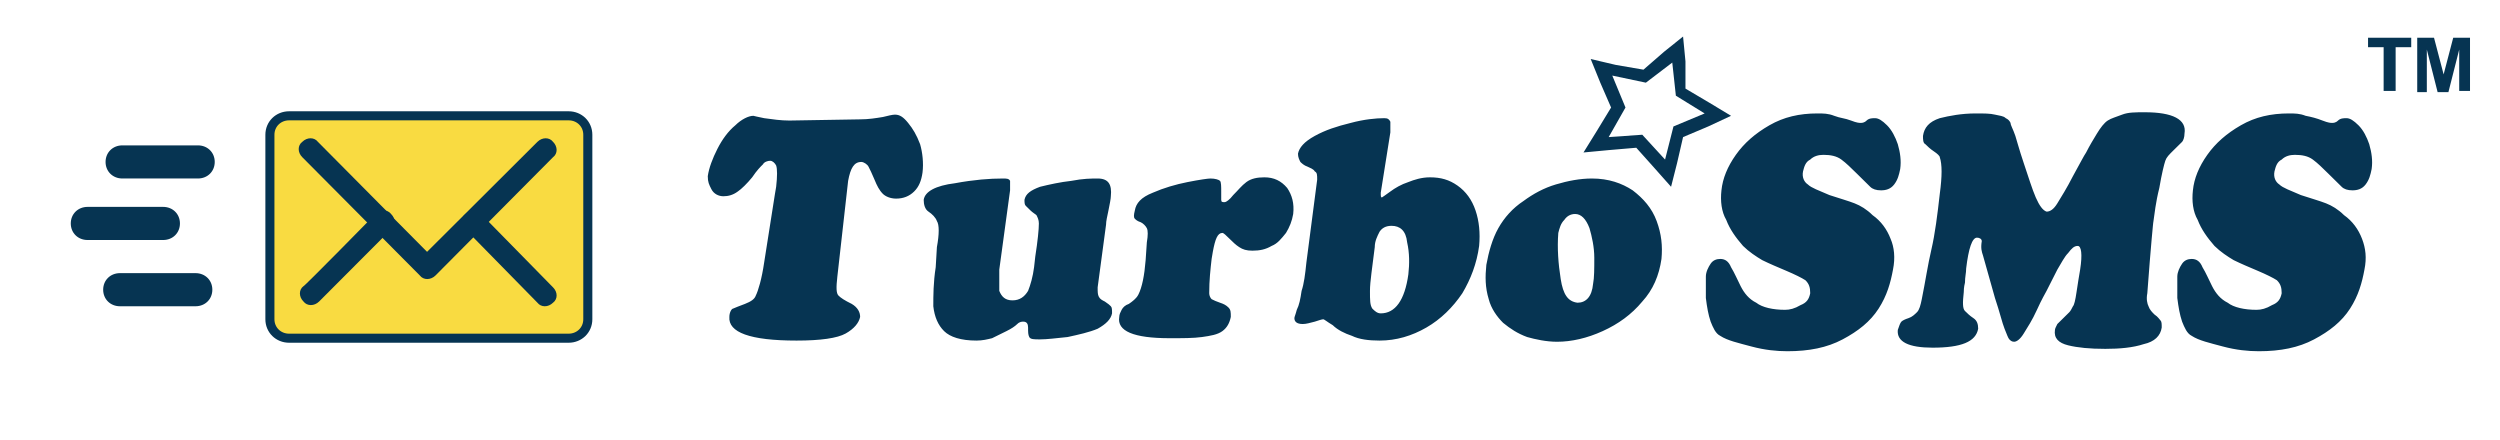
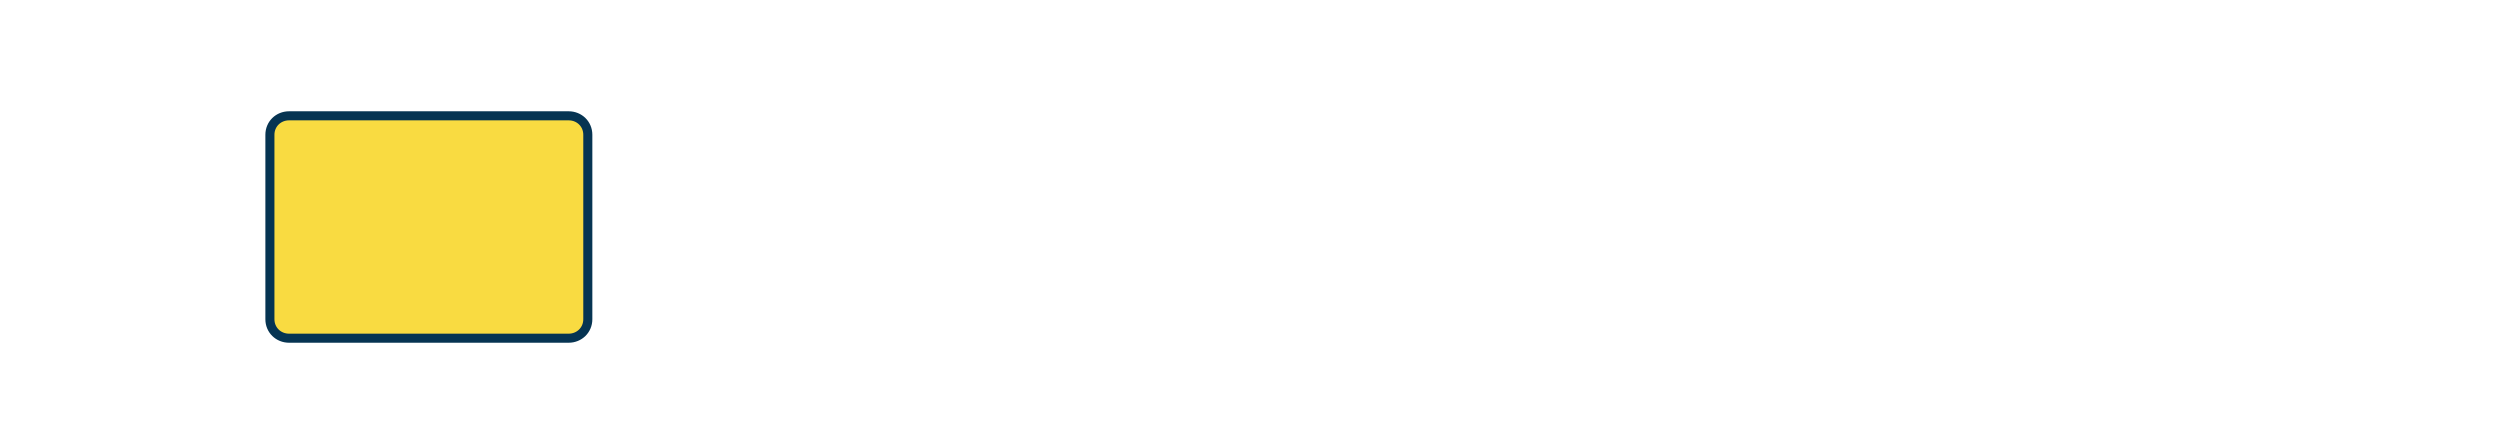
<svg xmlns="http://www.w3.org/2000/svg" width="216" height="38" viewBox="0 0 216 38" fill="none">
-   <path d="M74.315 10.312C75.04 10.312 75.662 10.21 76.284 10.108C76.699 10.006 77.114 9.904 77.321 9.904C77.735 9.904 78.046 10.108 78.461 10.619C78.876 11.13 79.186 11.641 79.497 12.459C79.705 13.174 79.808 14.094 79.705 14.912C79.601 15.627 79.394 16.138 78.979 16.547C78.564 16.956 78.046 17.16 77.424 17.16C76.906 17.16 76.492 16.956 76.284 16.752C75.973 16.445 75.766 16.036 75.559 15.525C75.352 15.014 75.144 14.605 75.04 14.401C74.937 14.197 74.626 13.992 74.419 13.992C73.797 13.992 73.486 14.503 73.278 15.627L72.346 23.906C72.242 24.826 72.242 25.337 72.449 25.542C72.657 25.746 72.968 25.951 73.59 26.257C74.108 26.564 74.315 26.973 74.315 27.381C74.211 27.893 73.797 28.404 73.071 28.812C72.346 29.221 70.895 29.426 68.822 29.426C64.779 29.426 62.914 28.71 63.017 27.381C63.017 26.973 63.225 26.666 63.328 26.666C63.536 26.564 63.847 26.462 64.365 26.257C64.883 26.053 65.194 25.848 65.298 25.542C65.505 25.133 65.816 24.111 66.023 22.68L66.956 16.752L67.06 16.138C67.163 15.219 67.163 14.605 67.06 14.299C66.956 14.094 66.749 13.89 66.541 13.89C66.334 13.89 66.023 13.992 65.92 14.197C65.712 14.401 65.401 14.707 64.987 15.321C64.572 15.832 64.054 16.343 63.743 16.547C63.328 16.854 62.914 16.956 62.499 16.956C62.085 16.956 61.67 16.752 61.463 16.343C61.255 15.934 61.152 15.73 61.152 15.219C61.255 14.503 61.566 13.685 61.981 12.868C62.396 12.05 62.914 11.335 63.536 10.823C64.054 10.312 64.676 10.006 65.09 10.006C65.09 10.006 65.505 10.108 66.023 10.21C66.749 10.312 67.474 10.415 68.2 10.415L74.315 10.312ZM86.338 23.293L87.271 16.445C87.271 16.036 87.271 15.832 87.271 15.627C87.167 15.423 86.96 15.423 86.649 15.423C85.509 15.423 84.162 15.525 82.503 15.832C80.845 16.036 79.912 16.547 79.808 17.263C79.808 17.672 79.912 18.08 80.223 18.285C80.534 18.489 80.845 18.796 80.948 19.102C81.156 19.409 81.156 20.227 80.948 21.351L80.845 23.089C80.638 24.418 80.638 25.542 80.638 26.462C80.741 27.381 81.052 28.097 81.57 28.608C82.088 29.119 83.021 29.426 84.369 29.426C84.887 29.426 85.302 29.323 85.716 29.221C86.131 29.017 86.545 28.812 86.96 28.608C87.374 28.404 87.685 28.199 87.893 27.995C88.1 27.79 88.307 27.79 88.411 27.79C88.722 27.79 88.826 27.995 88.826 28.301C88.826 28.71 88.826 28.915 88.929 29.119C89.033 29.323 89.344 29.323 89.862 29.323C90.484 29.323 91.209 29.221 92.246 29.119C93.179 28.915 94.112 28.71 94.837 28.404C95.563 27.995 95.977 27.586 96.081 27.075C96.081 26.768 96.081 26.564 95.977 26.462C95.874 26.359 95.77 26.257 95.459 26.053C95.252 25.951 95.044 25.848 94.941 25.644C94.837 25.44 94.837 25.235 94.837 24.826L95.563 19.409C95.563 19.102 95.666 18.694 95.77 18.183C95.874 17.672 95.977 17.16 95.977 16.956C96.081 15.934 95.77 15.423 94.837 15.423C94.319 15.423 93.593 15.423 92.557 15.627C91.624 15.73 90.691 15.934 89.862 16.138C89.033 16.445 88.618 16.752 88.515 17.263C88.515 17.467 88.515 17.672 88.618 17.774C88.722 17.876 88.826 17.978 89.033 18.183C89.24 18.387 89.447 18.489 89.551 18.591C89.655 18.796 89.758 19 89.758 19.307C89.758 19.818 89.655 20.84 89.447 22.169L89.344 23.089C89.24 23.906 89.033 24.622 88.826 25.133C88.515 25.644 88.1 25.951 87.478 25.951C86.856 25.951 86.545 25.644 86.338 25.133C86.338 24.724 86.338 24.111 86.338 23.293ZM99.087 20.942C99.19 20.329 99.19 19.92 99.087 19.716C98.983 19.511 98.776 19.307 98.568 19.205C98.257 19.102 98.154 19 98.05 18.898C97.947 18.796 97.947 18.591 98.05 18.183C98.154 17.569 98.568 17.058 99.605 16.649C100.538 16.241 101.574 15.934 102.611 15.73C103.647 15.525 104.373 15.423 104.58 15.423C104.994 15.423 105.305 15.525 105.409 15.627C105.513 15.73 105.513 16.138 105.513 16.547V17.263C105.513 17.467 105.616 17.467 105.824 17.467C105.927 17.467 106.238 17.263 106.549 16.854C106.964 16.445 107.275 16.036 107.689 15.73C108.104 15.423 108.622 15.321 109.244 15.321C110.073 15.321 110.695 15.627 111.213 16.241C111.628 16.854 111.835 17.569 111.732 18.489C111.628 19.102 111.421 19.614 111.11 20.125C110.695 20.636 110.384 21.044 109.866 21.249C109.348 21.556 108.829 21.658 108.208 21.658C107.689 21.658 107.378 21.556 107.067 21.351C106.756 21.147 106.549 20.942 106.238 20.636C105.927 20.329 105.72 20.125 105.616 20.125C105.202 20.125 104.994 20.636 104.787 21.76L104.684 22.373C104.58 23.293 104.476 24.213 104.476 25.337C104.476 25.542 104.58 25.746 104.684 25.848C104.891 25.951 105.098 26.053 105.409 26.155C105.72 26.257 105.927 26.359 106.135 26.564C106.342 26.768 106.342 26.973 106.342 27.381C106.238 27.893 106.031 28.301 105.616 28.608C105.202 28.915 104.58 29.017 103.854 29.119C103.129 29.221 102.196 29.221 101.056 29.221C97.947 29.221 96.495 28.608 96.703 27.381C96.703 27.177 96.806 26.973 96.91 26.768C97.014 26.564 97.221 26.359 97.532 26.257C97.843 26.053 98.05 25.848 98.05 25.848C98.154 25.746 98.257 25.644 98.361 25.44C98.672 24.826 98.879 23.804 98.983 22.476L99.087 20.942ZM119.298 16.649C119.298 16.956 119.298 17.058 119.401 17.058C119.401 17.058 119.712 16.854 120.127 16.547C120.541 16.241 121.06 15.934 121.682 15.73C122.2 15.525 122.822 15.321 123.547 15.321C124.48 15.321 125.206 15.525 125.931 16.036C126.657 16.547 127.175 17.263 127.486 18.183C127.797 19.102 127.9 20.125 127.797 21.249C127.589 22.782 127.071 24.111 126.346 25.337C125.517 26.564 124.48 27.586 123.236 28.301C121.993 29.017 120.645 29.426 119.194 29.426C118.261 29.426 117.432 29.323 116.81 29.017C116.188 28.812 115.566 28.506 115.152 28.097C114.634 27.79 114.426 27.586 114.323 27.586C114.219 27.586 113.908 27.688 113.597 27.79C113.183 27.893 112.872 27.995 112.561 27.995C112.042 27.995 111.835 27.79 111.835 27.484C111.835 27.381 111.939 27.177 112.042 26.768C112.25 26.359 112.353 25.848 112.457 25.133C112.664 24.52 112.768 23.702 112.872 22.68L113.804 15.525C113.804 15.116 113.804 14.912 113.597 14.81C113.494 14.605 113.183 14.503 112.975 14.401C112.664 14.299 112.457 14.094 112.353 13.992C112.25 13.788 112.146 13.583 112.146 13.277C112.25 12.765 112.664 12.255 113.597 11.743C114.53 11.232 115.463 10.926 116.707 10.619C117.847 10.312 118.883 10.21 119.609 10.21C119.92 10.21 120.023 10.312 120.127 10.517C120.127 10.721 120.127 11.028 120.127 11.437L119.298 16.649ZM120.231 19.511C119.712 19.511 119.401 19.716 119.194 20.022C118.987 20.431 118.779 20.84 118.779 21.351C118.572 23.089 118.365 24.315 118.365 25.133C118.365 25.951 118.365 26.359 118.572 26.666C118.779 26.87 118.987 27.075 119.298 27.075C120.541 27.075 121.371 25.951 121.682 23.702C121.785 22.782 121.785 21.862 121.578 20.942C121.474 19.92 120.956 19.511 120.231 19.511ZM128.419 22.884C128.626 21.76 128.937 20.636 129.455 19.716C129.973 18.796 130.699 17.978 131.632 17.365C132.461 16.752 133.394 16.241 134.43 15.934C135.467 15.627 136.503 15.423 137.54 15.423C138.991 15.423 140.131 15.832 141.064 16.445C141.996 17.16 142.722 17.978 143.137 19.102C143.551 20.227 143.655 21.249 143.551 22.373C143.344 23.804 142.826 25.031 141.893 26.053C140.96 27.177 139.82 27.995 138.472 28.608C137.125 29.221 135.778 29.528 134.534 29.528C133.601 29.528 132.668 29.323 131.943 29.119C131.113 28.812 130.492 28.404 129.87 27.893C129.351 27.381 128.833 26.666 128.626 25.848C128.315 24.826 128.315 23.906 128.419 22.884ZM136.089 18.489C135.674 18.489 135.363 18.694 135.156 19C134.845 19.307 134.741 19.716 134.637 20.125C134.534 21.453 134.637 22.782 134.845 24.111C135.052 25.44 135.467 26.053 136.296 26.155C137.021 26.155 137.54 25.644 137.643 24.52C137.747 24.009 137.747 23.191 137.747 22.271C137.747 21.351 137.54 20.431 137.332 19.716C137.021 18.898 136.607 18.489 136.089 18.489ZM148.733 16.445C148.837 15.423 149.252 14.401 149.977 13.379C150.703 12.357 151.636 11.539 152.879 10.823C154.123 10.108 155.47 9.801 157.025 9.801C157.543 9.801 157.958 9.801 158.476 10.006C158.994 10.21 159.409 10.21 159.927 10.415C160.446 10.619 160.653 10.619 160.756 10.619C160.86 10.619 161.067 10.619 161.275 10.415C161.482 10.21 161.793 10.21 162 10.21C162.311 10.21 162.622 10.415 163.037 10.823C163.451 11.232 163.762 11.846 163.97 12.459C164.177 13.174 164.28 13.89 164.177 14.605C164.073 15.116 163.97 15.525 163.659 15.934C163.348 16.343 162.933 16.445 162.518 16.445C162.104 16.445 161.793 16.343 161.586 16.138C161.378 15.934 160.964 15.525 160.446 15.014C159.927 14.503 159.513 14.094 159.098 13.788C158.684 13.481 158.165 13.379 157.543 13.379C157.129 13.379 156.714 13.481 156.403 13.788C155.989 13.992 155.885 14.401 155.781 14.81C155.678 15.321 155.885 15.73 156.196 15.934C156.507 16.241 157.129 16.445 158.062 16.854C158.994 17.16 159.72 17.365 160.238 17.569C160.756 17.774 161.275 18.08 161.793 18.591C162.518 19.102 163.037 19.818 163.348 20.636C163.659 21.351 163.762 22.271 163.555 23.293C163.348 24.418 163.037 25.542 162.311 26.666C161.586 27.79 160.549 28.608 159.202 29.323C157.854 30.039 156.3 30.346 154.434 30.346C153.501 30.346 152.465 30.243 151.325 29.937C150.184 29.63 149.252 29.426 148.63 29.017C148.215 28.812 148.008 28.301 147.801 27.79C147.593 27.177 147.49 26.564 147.386 25.746C147.386 25.031 147.386 24.418 147.386 23.906C147.386 23.498 147.593 23.089 147.801 22.782C148.008 22.476 148.319 22.373 148.63 22.373C149.044 22.373 149.355 22.578 149.563 23.089C149.874 23.6 150.081 24.111 150.392 24.724C150.703 25.337 151.117 25.848 151.739 26.155C152.257 26.564 153.19 26.768 154.227 26.768C154.641 26.768 155.056 26.666 155.574 26.359C156.092 26.155 156.3 25.848 156.403 25.337C156.403 24.826 156.3 24.52 155.989 24.213C155.678 24.009 155.056 23.702 154.33 23.395C153.605 23.089 152.879 22.782 152.257 22.476C151.739 22.169 151.117 21.76 150.599 21.249C149.977 20.534 149.459 19.818 149.148 19C148.733 18.285 148.63 17.365 148.733 16.445ZM171.328 22.067L172.365 25.746C172.78 26.973 172.987 27.893 173.194 28.404C173.401 28.915 173.505 29.221 173.609 29.323C173.712 29.426 173.816 29.528 174.023 29.528C174.231 29.528 174.541 29.323 174.852 28.812C175.163 28.301 175.578 27.688 175.993 26.768C176.407 25.848 176.718 25.337 176.822 25.133C177.133 24.52 177.444 23.906 177.755 23.293C178.065 22.782 178.376 22.169 178.687 21.862C178.998 21.453 179.206 21.249 179.517 21.249C179.827 21.249 179.931 21.964 179.724 23.293C179.62 23.906 179.517 24.52 179.413 25.235C179.309 25.951 179.206 26.359 179.102 26.462C178.998 26.666 178.895 26.87 178.791 26.973C178.687 27.075 178.48 27.279 178.273 27.484C178.065 27.688 177.858 27.893 177.755 27.995C177.651 28.199 177.547 28.404 177.547 28.506C177.444 29.221 177.858 29.63 178.687 29.835C179.517 30.039 180.553 30.141 181.9 30.141C183.144 30.141 184.284 30.039 185.217 29.732C186.15 29.528 186.668 29.017 186.772 28.301C186.772 27.995 186.772 27.79 186.668 27.688C186.565 27.586 186.461 27.381 186.15 27.177C185.943 26.973 185.735 26.768 185.632 26.462C185.528 26.257 185.424 25.848 185.528 25.337C185.839 21.147 186.046 19.102 186.046 19.205C186.15 18.489 186.254 17.467 186.565 16.241C186.772 15.014 186.979 14.197 187.083 13.89C187.186 13.583 187.394 13.379 187.808 12.97L188.534 12.255C188.637 12.152 188.741 11.846 188.741 11.539C188.948 10.312 187.705 9.699 185.321 9.699C184.492 9.699 183.87 9.699 183.351 9.904C182.833 10.108 182.419 10.21 182.108 10.415C181.797 10.619 181.486 11.028 181.175 11.539C180.864 12.05 180.553 12.561 180.242 13.174C180.035 13.481 179.724 14.094 179.102 15.219C178.584 16.241 178.065 17.058 177.755 17.569C177.444 18.08 177.133 18.285 176.822 18.285C176.511 18.183 176.2 17.774 175.889 17.058C175.578 16.343 175.267 15.321 174.852 14.094C174.438 12.868 174.231 12.05 174.127 11.743C173.92 11.13 173.712 10.823 173.712 10.619C173.609 10.415 173.505 10.312 173.298 10.21C173.09 10.006 172.78 10.006 172.365 9.904C171.95 9.801 171.432 9.801 170.707 9.801C169.463 9.801 168.426 10.006 167.597 10.21C166.664 10.517 166.25 11.028 166.146 11.743C166.146 12.05 166.146 12.357 166.353 12.459C166.561 12.663 166.768 12.868 167.079 13.072C167.39 13.277 167.597 13.481 167.597 13.583C167.804 14.197 167.804 15.219 167.597 16.752C167.39 18.591 167.183 20.227 166.872 21.556C166.561 22.884 166.353 24.315 166.042 25.848C165.939 26.359 165.835 26.768 165.628 26.973C165.421 27.177 165.213 27.381 164.902 27.484C164.591 27.586 164.384 27.688 164.28 27.79C164.177 27.893 164.073 28.199 163.97 28.506C163.866 29.528 164.902 30.039 166.975 30.039C169.463 30.039 170.707 29.528 170.914 28.404C170.914 27.995 170.81 27.688 170.499 27.484C170.188 27.279 169.981 27.075 169.774 26.87C169.566 26.666 169.566 26.155 169.67 25.235C169.67 25.133 169.67 24.826 169.774 24.418C169.774 23.906 169.877 23.6 169.877 23.191C170.085 21.453 170.396 20.534 170.81 20.534C171.018 20.534 171.225 20.636 171.225 20.84C171.121 21.453 171.225 21.76 171.328 22.067ZM189.467 16.445C189.57 15.423 189.985 14.401 190.71 13.379C191.436 12.357 192.369 11.539 193.613 10.823C194.856 10.108 196.204 9.801 197.758 9.801C198.277 9.801 198.691 9.801 199.209 10.006C199.728 10.108 200.142 10.21 200.661 10.415C201.179 10.619 201.386 10.619 201.49 10.619C201.593 10.619 201.801 10.619 202.008 10.415C202.215 10.21 202.526 10.21 202.733 10.21C203.044 10.21 203.355 10.415 203.77 10.823C204.184 11.232 204.495 11.846 204.703 12.459C204.91 13.174 205.014 13.89 204.91 14.605C204.806 15.116 204.703 15.525 204.392 15.934C204.081 16.343 203.666 16.445 203.252 16.445C202.837 16.445 202.526 16.343 202.319 16.138C202.112 15.934 201.697 15.525 201.179 15.014C200.661 14.503 200.246 14.094 199.831 13.788C199.417 13.481 198.899 13.379 198.277 13.379C197.862 13.379 197.447 13.481 197.137 13.788C196.722 13.992 196.618 14.401 196.515 14.81C196.411 15.321 196.618 15.73 196.929 15.934C197.24 16.241 197.862 16.445 198.795 16.854C199.728 17.16 200.453 17.365 200.971 17.569C201.49 17.774 202.008 18.08 202.526 18.591C203.252 19.102 203.77 19.818 204.081 20.636C204.392 21.453 204.495 22.271 204.288 23.293C204.081 24.418 203.77 25.542 203.044 26.666C202.319 27.79 201.282 28.608 199.935 29.323C198.588 30.039 197.033 30.346 195.167 30.346C194.234 30.346 193.198 30.243 192.058 29.937C190.918 29.63 189.985 29.426 189.363 29.017C188.948 28.812 188.741 28.301 188.534 27.79C188.327 27.177 188.223 26.564 188.119 25.746C188.119 25.031 188.119 24.418 188.119 23.906C188.119 23.498 188.327 23.089 188.534 22.782C188.741 22.476 189.052 22.373 189.363 22.373C189.778 22.373 190.089 22.578 190.296 23.089C190.607 23.6 190.814 24.111 191.125 24.724C191.436 25.337 191.851 25.848 192.472 26.155C192.991 26.564 193.923 26.768 194.96 26.768C195.375 26.768 195.789 26.666 196.307 26.359C196.826 26.155 197.033 25.848 197.137 25.337C197.137 24.826 197.033 24.52 196.722 24.213C196.411 24.009 195.789 23.702 195.064 23.395C194.338 23.089 193.613 22.782 192.991 22.476C192.472 22.169 191.851 21.76 191.332 21.249C190.71 20.534 190.192 19.818 189.881 19C189.467 18.285 189.363 17.365 189.467 16.445Z" fill="#063452" />
  <path d="M24.979 10.006H49.128C50.061 10.006 50.787 10.721 50.787 11.641V27.586C50.787 28.506 50.061 29.221 49.128 29.221H24.979C24.046 29.221 23.32 28.506 23.32 27.586V11.641C23.32 10.721 24.046 10.006 24.979 10.006Z" fill="#F9DB41" stroke="#063452" stroke-width="0.783" stroke-miterlimit="10" />
-   <path d="M46.434 12.254C46.848 11.845 47.47 11.845 47.781 12.254C48.196 12.663 48.196 13.276 47.781 13.583L37.624 23.804C37.209 24.212 36.587 24.212 36.276 23.804L26.119 13.583C25.704 13.174 25.704 12.56 26.119 12.254C26.534 11.845 27.155 11.845 27.466 12.254L36.898 21.759L46.434 12.254Z" fill="#063452" />
-   <path d="M47.781 24.826C48.196 25.235 48.196 25.848 47.781 26.154C47.367 26.563 46.745 26.563 46.434 26.154L40.215 19.817C39.8 19.409 39.8 18.795 40.215 18.489C40.63 18.08 41.252 18.08 41.562 18.489L47.781 24.826ZM32.441 18.489C32.856 18.08 33.478 18.08 33.789 18.489C34.203 18.898 34.203 19.511 33.789 19.817L27.57 26.052C27.155 26.461 26.534 26.461 26.223 26.052C25.808 25.643 25.808 25.03 26.223 24.724C26.223 24.826 32.441 18.489 32.441 18.489ZM10.365 26.461C9.536 26.461 8.914 25.848 8.914 25.03C8.914 24.212 9.536 23.599 10.365 23.599H16.895C17.724 23.599 18.346 24.212 18.346 25.03C18.346 25.848 17.724 26.461 16.895 26.461H10.365ZM10.572 15.422C9.743 15.422 9.121 14.809 9.121 13.992C9.121 13.174 9.743 12.56 10.572 12.56H17.102C17.931 12.56 18.553 13.174 18.553 13.992C18.553 14.809 17.931 15.422 17.102 15.422H10.572ZM7.566 20.737C6.737 20.737 6.115 20.124 6.115 19.306C6.115 18.489 6.737 17.875 7.566 17.875H14.096C14.925 17.875 15.547 18.489 15.547 19.306C15.547 20.124 14.925 20.737 14.096 20.737H7.566ZM205.946 7.859V4.077H204.599V3.259H208.33V4.077H206.983V7.859H205.946ZM208.848 7.859V3.259H210.299L211.129 6.428L211.958 3.259H213.409V7.859H212.476V4.282L211.543 7.961H210.61L209.678 4.282V7.961H208.848V7.859ZM145.624 5.304L145.417 3.157L143.758 4.486L141.996 6.019L139.612 5.61L137.436 5.099L138.265 7.143L139.198 9.29L137.954 11.334L136.814 13.174L138.99 12.969L141.374 12.765L142.929 14.502L144.38 16.138L144.898 14.094L145.417 11.845L147.593 10.925L149.562 10.005L147.697 8.881L145.624 7.654V5.304ZM144.484 5.406L144.795 8.268L147.282 9.801L144.587 10.925L143.862 13.787L141.893 11.641L138.99 11.845L140.442 9.29L139.301 6.53L142.204 7.143L144.484 5.406Z" fill="#063452" />
</svg>